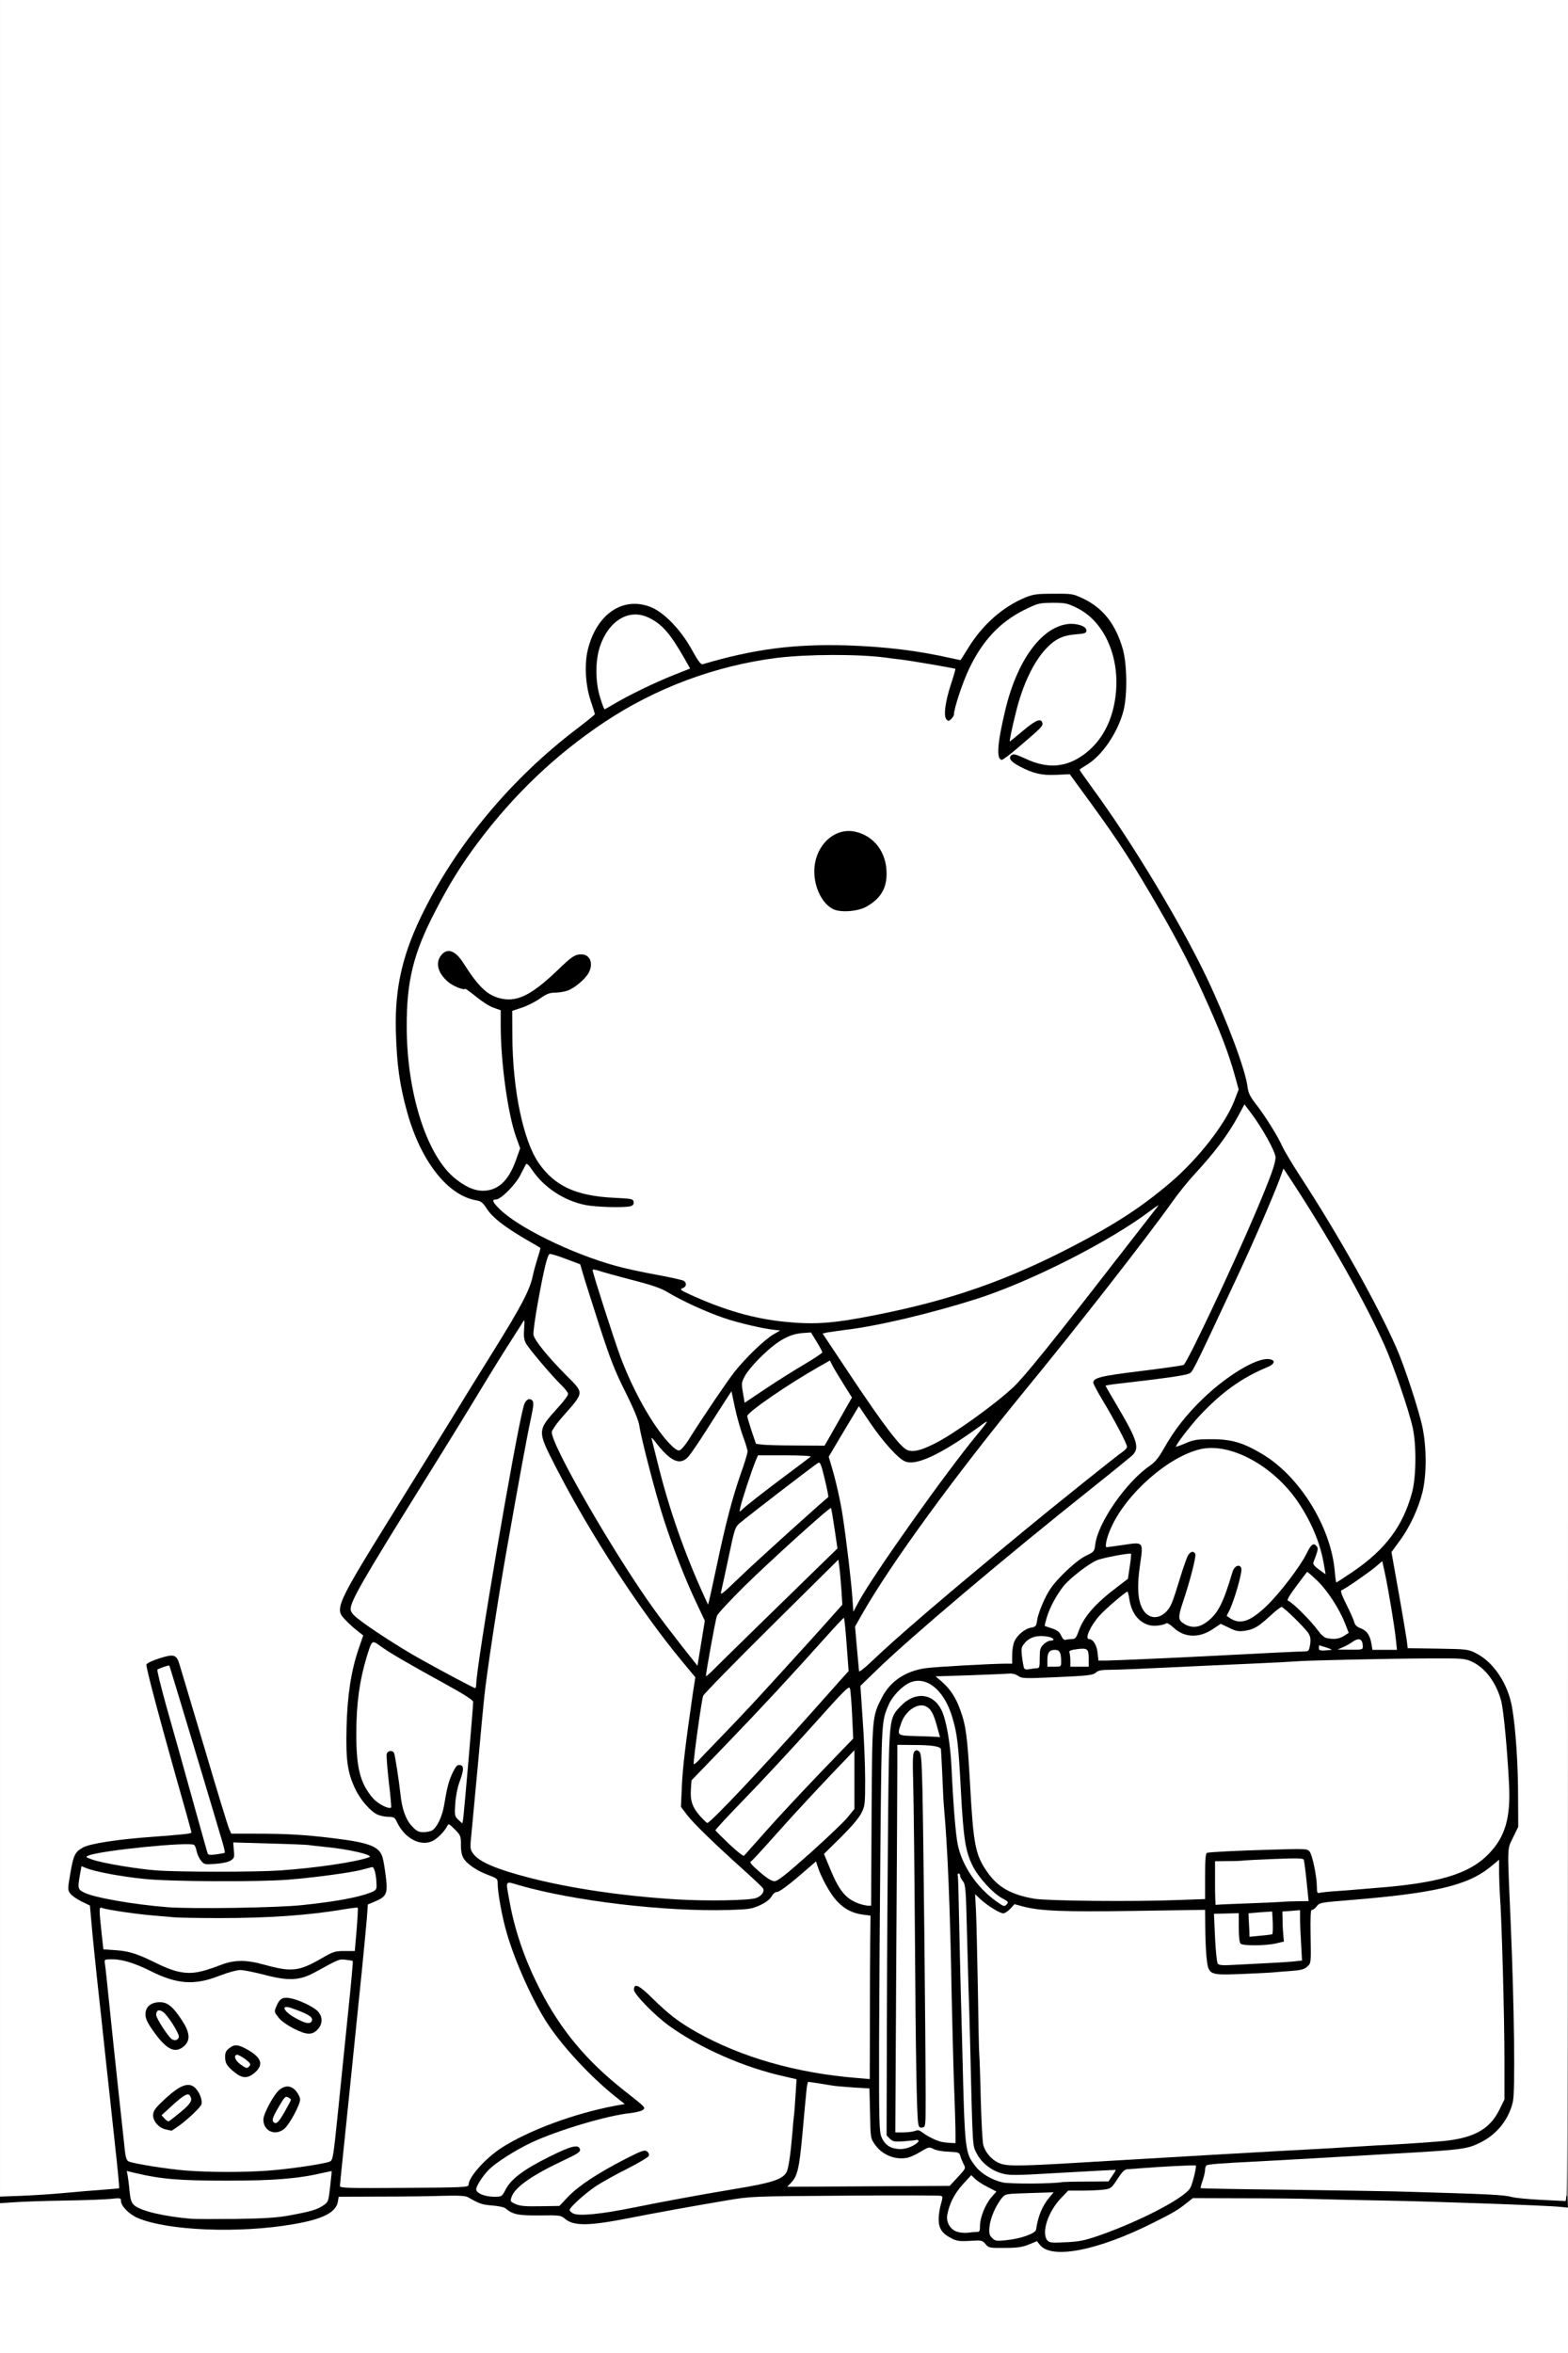
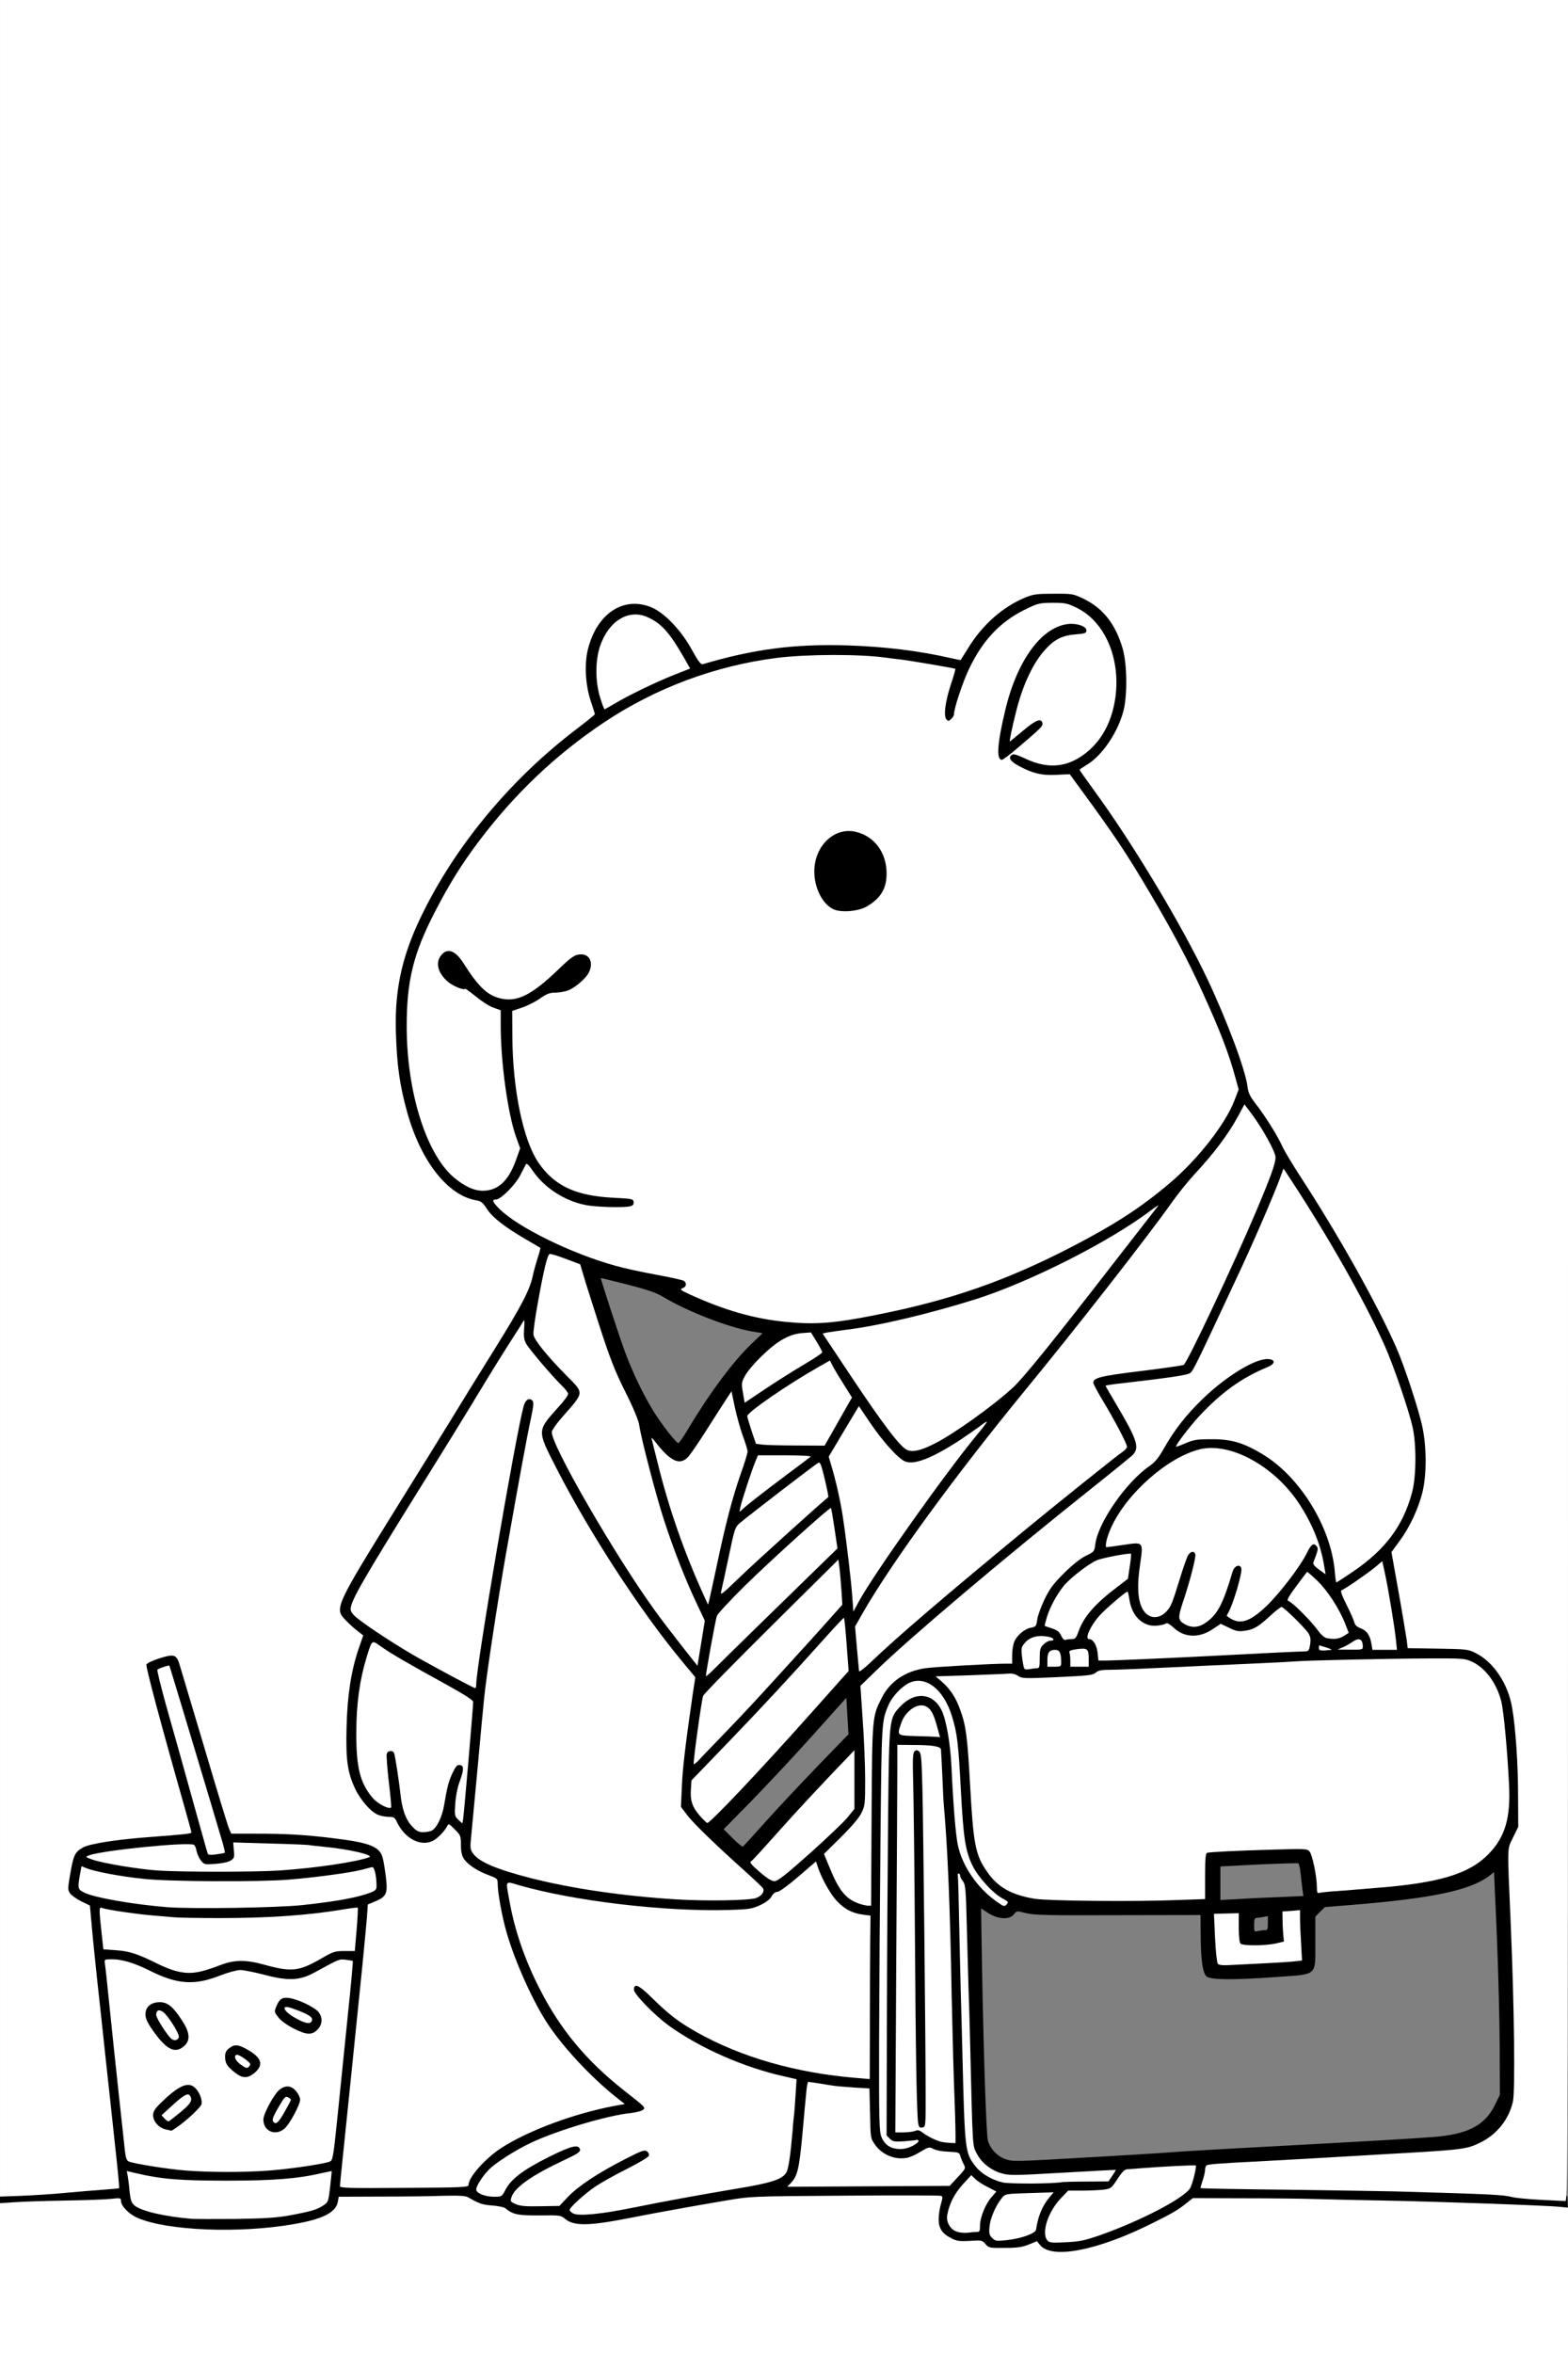
<svg xmlns="http://www.w3.org/2000/svg" class="img-fluid" id="outputsvg" style="transform: none; transform-origin: 50% 50%; cursor: move;" width="1024" height="1536" viewBox="0 0 10240 15360">
  <rect x="0" y="0" width="10240" height="15360" fill="#808080" stroke="none" />
  <g id="l5282cQTNKf3j18G8JmVvja" fill="rgb(0,0,0)" style="transform: none;">
    <g style="transform: none;">
      <path id="p1425KssdR" d="M6810 14719 c-13 -5 -31 -16 -40 -24 -13 -11 -23 -11 -70 1 -37 10 -91 14 -162 12 -94 -3 -109 -6 -130 -25 -21 -20 -35 -23 -107 -23 -92 0 -143 -19 -181 -67 -20 -26 -22 -37 -18 -132 l4 -104 -586 6 c-574 5 -588 5 -745 31 -222 37 -463 81 -640 117 -154 31 -344 47 -408 35 -20 -4 -49 -17 -64 -30 -27 -23 -35 -24 -168 -23 -126 1 -144 -1 -182 -21 -23 -12 -44 -26 -48 -32 -3 -5 -27 -10 -53 -10 -65 -1 -120 -15 -154 -40 -34 -25 -57 -26 -499 -22 l-317 2 -6 34 c-18 95 -203 153 -569 178 -291 19 -661 -15 -799 -74 -54 -23 -108 -78 -108 -110 0 -16 -4 -19 -22 -14 -21 5 -92 8 -558 21 l-180 5 0 -49 c0 -48 0 -48 37 -55 21 -3 78 -6 128 -6 50 0 158 -7 240 -15 83 -9 193 -19 245 -23 l95 -7 -27 -250 c-15 -137 -41 -380 -58 -540 -17 -159 -42 -389 -55 -510 -14 -121 -30 -280 -36 -353 l-12 -133 -56 -27 c-30 -15 -64 -40 -75 -55 -20 -27 -20 -29 -3 -149 21 -145 35 -178 87 -207 48 -27 226 -54 455 -71 88 -6 178 -13 201 -16 l41 -5 -29 -102 c-153 -539 -258 -929 -258 -955 0 -52 9 -61 92 -87 94 -30 141 -32 165 -7 11 10 83 236 176 552 87 294 164 549 172 566 l13 31 264 6 c272 7 511 31 617 63 101 30 120 69 137 281 8 100 -4 125 -76 155 l-48 20 -7 86 c-9 127 -118 1205 -164 1635 l-7 67 388 0 c363 0 388 -1 388 -17 0 -27 40 -87 95 -145 127 -131 388 -254 718 -338 147 -37 148 -37 122 -54 -43 -28 -233 -216 -300 -296 -161 -194 -307 -478 -386 -753 -30 -102 -59 -262 -59 -321 0 -32 -3 -34 -58 -55 -73 -26 -137 -69 -163 -107 -14 -21 -19 -47 -19 -94 0 -56 -3 -67 -21 -78 -19 -12 -25 -10 -53 16 -17 16 -41 35 -53 41 -30 15 -137 14 -176 -3 -37 -15 -91 -73 -115 -122 -14 -30 -20 -34 -54 -34 -21 0 -53 -6 -71 -14 -46 -19 -114 -97 -148 -170 -51 -110 -61 -184 -56 -426 5 -232 26 -388 70 -520 l23 -69 -48 -37 c-73 -55 -88 -82 -88 -153 0 -89 20 -127 383 -711 132 -212 288 -464 347 -560 58 -96 182 -296 275 -445 93 -148 185 -306 205 -350 32 -70 87 -261 78 -270 -2 -1 -41 -25 -88 -53 -130 -77 -204 -135 -240 -190 -26 -41 -38 -51 -68 -56 -187 -31 -362 -253 -452 -572 -105 -375 -105 -810 1 -1128 96 -291 346 -691 620 -991 35 -38 75 -83 89 -99 52 -60 268 -250 382 -337 80 -61 118 -96 114 -105 -42 -110 -55 -313 -27 -424 31 -127 100 -226 187 -270 71 -36 196 -40 279 -9 85 31 202 150 270 275 l49 90 81 -22 c129 -36 330 -72 480 -85 171 -14 560 -6 725 15 121 16 328 52 353 61 10 4 29 -17 60 -67 92 -149 224 -265 369 -326 59 -24 74 -26 218 -27 154 0 155 0 223 32 130 62 212 166 259 328 20 69 23 102 23 240 -1 184 -13 246 -73 365 -35 71 -137 189 -186 215 -17 10 -12 20 61 120 245 338 561 866 725 1210 131 276 252 600 265 709 5 40 16 63 53 111 60 76 147 215 175 280 13 28 65 115 117 195 248 380 504 837 628 1120 53 120 148 411 170 519 28 139 28 362 0 481 -24 100 -91 243 -149 319 -22 30 -41 63 -41 73 0 10 18 118 40 240 22 122 43 245 46 274 l7 53 196 3 c184 3 199 4 246 28 117 57 213 199 240 357 24 139 40 382 40 613 l0 225 -34 72 -34 72 17 403 c25 574 32 1179 16 1249 -38 165 -174 281 -360 309 -41 6 -237 20 -435 31 -198 10 -436 24 -530 29 -93 6 -282 17 -419 24 -136 8 -252 18 -256 23 -4 4 -10 27 -14 51 l-6 42 192 0 c307 0 1270 19 1536 30 133 5 261 15 285 21 23 6 107 14 187 18 l145 6 3 53 3 54 -83 -6 c-288 -22 -1578 -56 -2099 -56 -204 0 -249 3 -259 15 -54 65 -365 216 -608 296 -85 28 -113 33 -227 36 -76 1 -140 -1 -155 -8z m341 -158 c195 -68 369 -149 502 -234 76 -49 97 -73 111 -131 l7 -29 -123 7 c-68 3 -158 9 -201 13 l-79 6 -41 62 c-40 60 -44 63 -92 69 -27 3 -90 6 -139 6 l-90 0 -46 48 c-78 81 -120 187 -87 221 23 24 150 7 278 -38z m-489 8 l67 -22 12 -56 c6 -31 20 -73 30 -93 11 -21 19 -40 19 -43 0 -3 -44 -5 -99 -5 l-99 0 -36 53 c-48 69 -71 139 -56 166 14 28 73 28 162 0z m-290 -83 c3 -30 17 -78 32 -110 16 -32 26 -59 25 -60 -2 -2 -23 -15 -46 -29 l-42 -27 -40 48 c-38 44 -81 133 -81 168 0 8 11 26 25 39 19 20 34 25 73 25 l50 0 4 -54z m-4512 -55 c145 -26 179 -36 221 -64 30 -20 35 -30 41 -82 4 -32 6 -60 4 -62 -2 -2 -45 3 -97 11 -305 49 -797 49 -1074 1 -43 -8 -81 -13 -82 -11 -2 1 1 31 5 66 7 48 15 67 33 81 45 34 198 68 369 83 25 2 140 2 255 1 156 -3 240 -9 325 -24z m2250 -51 c218 -44 401 -77 660 -121 295 -49 339 -69 354 -164 4 -30 46 -470 46 -490 0 -2 -35 -11 -77 -20 -354 -78 -719 -266 -910 -469 l-74 -79 3 -51 3 -51 44 -3 c43 -3 46 -2 130 81 110 108 170 154 289 222 291 164 613 257 1034 299 l36 4 4 -487 c2 -267 2 -493 0 -502 -3 -11 -19 -18 -52 -22 -104 -12 -190 -88 -250 -220 -19 -42 -37 -76 -40 -77 -3 0 -46 34 -95 75 -49 41 -98 75 -109 75 -13 0 -28 12 -38 31 -12 19 -38 39 -75 57 -55 25 -69 27 -235 30 -428 10 -940 -44 -1310 -139 -102 -25 -100 -26 -92 19 27 159 93 357 174 527 150 311 333 529 648 769 57 44 62 50 62 86 0 47 -11 55 -97 64 -34 4 -116 20 -182 36 -361 88 -662 234 -772 373 l-41 52 28 12 c53 23 69 17 96 -34 34 -68 116 -130 282 -213 135 -67 146 -71 202 -68 l59 3 3 47 3 48 -133 64 c-147 71 -238 127 -282 174 l-29 31 29 12 c16 6 71 10 123 10 l94 -1 56 -59 c31 -33 99 -87 151 -121 128 -82 342 -190 377 -190 48 0 65 19 61 70 l-3 45 -145 75 c-200 104 -349 207 -334 232 9 15 98 3 324 -42z m2104 -187 c40 -43 41 -48 32 -80 -10 -32 -13 -33 -61 -33 -28 0 -64 -4 -81 -9 -26 -7 -42 -4 -90 21 -53 27 -67 29 -139 26 -97 -4 -147 -27 -190 -87 -30 -43 -30 -43 -34 -207 l-3 -164 -67 0 c-36 0 -111 -7 -165 -15 -55 -8 -103 -15 -107 -15 -9 0 -11 21 -39 327 -11 122 -25 234 -30 248 -6 15 -10 28 -10 31 0 2 212 4 471 4 l471 0 42 -47z m979 10 c-13 -2 -35 -2 -50 0 -16 2 -5 4 22 4 28 0 40 -2 28 -4z m-5478 -63 c140 -10 365 -43 408 -59 21 -8 23 -18 40 -187 10 -99 38 -372 62 -608 25 -235 45 -434 45 -441 0 -7 -6 -15 -14 -18 -15 -6 -33 3 -171 79 -65 36 -77 39 -167 42 -85 4 -114 0 -225 -28 l-128 -32 -95 37 c-83 33 -108 39 -203 43 -129 6 -160 -2 -319 -75 -111 -50 -212 -83 -223 -71 -5 5 22 281 85 858 17 151 33 301 36 333 4 39 11 60 23 66 26 14 256 51 376 60 160 12 311 12 470 1z m5445 -60 c190 -11 408 -24 485 -30 77 -6 345 -22 595 -35 684 -37 982 -54 1120 -65 224 -17 337 -75 402 -208 l33 -67 -1 -300 c-2 -269 -12 -626 -31 -1017 l-6 -137 -31 24 c-124 95 -373 147 -897 190 l-176 14 -32 31 -31 32 0 167 c0 223 17 207 -246 226 -289 21 -436 20 -464 -3 -26 -21 -39 -110 -39 -289 l-1 -112 -537 1 c-457 2 -547 0 -601 -13 -63 -16 -63 -16 -81 8 -29 36 -102 32 -166 -8 l-48 -31 6 374 c10 561 28 1099 38 1138 13 55 63 108 117 125 52 16 36 17 592 -15z m-959 -442 c-6 -172 -15 -531 -21 -798 -10 -439 -21 -678 -50 -1081 -6 -74 -10 -169 -10 -210 0 -104 -6 -119 -42 -119 l-30 0 6 238 c3 130 8 500 11 822 3 322 8 773 11 1003 l7 418 31 16 c30 16 87 32 94 27 2 -1 -1 -143 -7 -316z m-245 239 c2 -1 -1 -289 -6 -638 -5 -348 -10 -819 -10 -1045 0 -226 -3 -493 -7 -592 -6 -168 -8 -182 -25 -182 -17 0 -18 14 -18 248 0 136 -3 692 -7 1236 l-6 989 38 -6 c20 -3 39 -8 41 -10z m-4661 -1041 c28 -7 81 -25 119 -40 89 -34 215 -36 326 -5 169 47 190 44 331 -38 64 -37 87 -45 146 -50 l70 -6 7 -66 c3 -36 6 -83 6 -105 0 -35 -2 -38 -22 -33 -13 4 -75 13 -138 21 -406 52 -994 52 -1344 0 -54 -8 -101 -12 -104 -10 -2 3 0 47 4 98 l9 93 85 6 c87 6 142 25 273 90 50 26 142 57 172 58 6 1 33 -5 60 -13z m7003 -55 c90 -5 165 -11 167 -13 3 -2 2 -61 -2 -131 l-6 -127 -28 0 c-28 0 -29 0 -21 48 4 26 7 69 7 97 l0 50 -50 11 c-69 16 -277 18 -293 2 -8 -8 -12 -46 -12 -105 l0 -93 -27 0 c-73 0 -73 -1 -66 134 3 66 10 127 16 134 7 9 29 11 81 7 39 -3 144 -10 234 -14z m-40 -181 c20 0 22 -5 22 -46 l0 -46 -31 6 c-17 3 -38 6 -45 6 -10 0 -14 14 -14 46 0 43 2 46 23 40 12 -3 32 -6 45 -6z m-6312 -194 c220 -23 362 -49 444 -82 37 -15 38 -17 33 -52 -3 -20 -6 -38 -7 -39 -1 -1 -19 2 -41 7 -71 17 -316 49 -460 60 -77 6 -302 11 -500 11 -382 0 -554 -12 -744 -51 -56 -11 -106 -18 -111 -15 -6 4 -10 19 -10 35 0 35 25 50 115 74 79 20 322 55 460 66 151 12 650 3 821 -14z m3714 -273 c0 -251 -1 -266 -16 -243 -9 14 -62 70 -116 126 l-100 101 32 74 c17 41 46 95 65 121 32 44 92 86 123 88 9 0 12 -60 12 -267z m2693 251 l159 -7 -6 -41 c-3 -22 -8 -69 -12 -104 -4 -34 -10 -65 -15 -68 -5 -3 -121 1 -259 7 l-250 13 0 109 0 110 113 -6 c61 -4 183 -10 270 -13z m-3445 -24 c17 -6 32 -15 31 -18 0 -4 -33 -35 -72 -69 -150 -130 -368 -340 -408 -393 l-41 -55 5 -165 c3 -104 17 -247 37 -385 49 -347 53 -295 -35 -400 -259 -307 -602 -833 -822 -1262 -93 -181 -93 -182 -93 -256 0 -83 1 -85 97 -190 29 -32 53 -62 53 -66 0 -4 -14 -20 -31 -37 -65 -60 -219 -247 -231 -280 l-12 -34 -40 63 c-21 34 -102 166 -179 292 -77 127 -243 397 -370 600 -308 494 -390 631 -434 719 -32 65 -35 77 -23 91 29 36 363 247 543 345 103 56 190 101 192 99 2 -2 17 -103 34 -224 57 -396 244 -1457 281 -1584 5 -19 15 -38 22 -43 20 -12 82 -10 96 4 18 18 15 49 -22 234 -19 93 -50 259 -70 369 -20 110 -56 317 -82 460 -55 313 -130 807 -143 948 -12 124 -68 718 -79 839 -7 77 -5 90 11 113 53 72 332 161 702 224 404 68 977 101 1083 61z m2759 13 l172 -6 3 -151 3 -151 80 -6 c44 -4 206 -10 360 -14 267 -7 281 -7 297 11 18 21 48 162 48 226 l0 40 58 -6 c31 -3 118 -10 192 -16 397 -31 552 -62 700 -141 74 -39 163 -131 196 -203 47 -103 56 -177 44 -369 -15 -246 -29 -383 -47 -452 -29 -118 -103 -218 -191 -258 -45 -21 -57 -22 -367 -19 -366 3 -705 16 -1550 57 -165 8 -336 15 -379 15 -64 0 -84 4 -100 19 -19 16 -52 20 -280 30 -234 10 -261 10 -283 -5 -22 -14 -49 -15 -218 -9 l-193 8 33 46 c40 56 79 162 94 256 6 39 18 192 26 341 22 397 34 462 113 575 69 99 156 148 309 174 87 14 591 19 880 8z m-2405 -307 c108 -96 216 -200 242 -231 l46 -57 0 -128 0 -128 -113 116 c-152 157 -222 233 -361 390 l-118 133 44 39 c23 22 48 39 54 40 6 0 98 -78 206 -174z m-3993 87 c-10 -21 -19 -45 -19 -55 0 -10 -7 -21 -16 -25 -27 -10 -537 37 -551 51 -2 2 59 13 134 26 136 22 275 36 404 39 l67 1 -19 -37z m531 27 c161 -12 436 -45 471 -59 45 -16 -232 -47 -523 -57 l-188 -7 0 51 c0 41 -4 54 -22 66 -21 15 -19 16 47 16 39 0 135 -5 215 -10z m-400 -202 c-15 -51 -92 -309 -171 -573 -78 -264 -144 -482 -146 -484 -2 -2 -6 -1 -10 2 -3 4 21 105 55 225 76 270 144 514 208 744 44 160 51 178 71 178 l21 0 -28 -92z m3586 -71 c69 -78 223 -242 340 -364 l215 -222 -7 -119 -7 -119 -225 251 c-124 138 -305 331 -401 429 l-175 178 59 59 c32 32 62 57 67 54 4 -3 64 -69 134 -147z m-2196 13 c32 -17 68 -91 80 -165 20 -119 30 -158 56 -212 24 -50 28 -53 63 -53 l37 0 13 -147 c7 -82 15 -164 18 -184 5 -36 5 -36 -68 -76 -257 -140 -403 -221 -462 -259 -37 -24 -71 -44 -76 -44 -12 0 -49 134 -72 267 -15 82 -21 162 -22 263 -1 154 11 224 54 314 22 48 93 135 102 126 4 -3 -1 -71 -10 -150 -9 -80 -13 -157 -10 -172 7 -26 11 -28 56 -28 35 0 51 4 55 15 7 20 32 182 41 265 10 99 35 169 76 212 39 42 42 43 69 28z m1971 -218 c152 -156 249 -262 504 -547 98 -110 193 -217 211 -237 l34 -37 -11 -113 c-6 -62 -12 -114 -13 -115 -1 -2 -40 39 -86 90 -221 246 -395 433 -611 657 -130 135 -239 256 -244 268 -4 13 -4 39 -1 57 7 33 59 115 75 115 4 0 68 -62 142 -138z m208 -702 c58 -63 146 -160 196 -215 51 -55 140 -154 198 -220 l106 -120 -6 -75 c-3 -41 -8 -80 -12 -87 -6 -12 -771 736 -814 797 -20 28 -27 59 -41 166 -9 72 -16 138 -16 146 0 17 220 -205 389 -392z m1116 278 c-13 -43 -40 -92 -57 -102 -28 -17 -96 44 -113 102 -6 22 -5 22 85 22 90 0 91 0 85 -22z m-356 -225 c54 -107 153 -174 283 -193 57 -9 440 -30 531 -30 l37 0 0 -55 c0 -31 6 -70 14 -88 17 -42 68 -85 110 -92 31 -6 34 -10 40 -53 3 -25 25 -84 47 -131 34 -70 58 -102 128 -172 56 -55 106 -95 142 -113 55 -26 56 -28 62 -75 17 -140 200 -405 355 -512 35 -24 58 -52 92 -112 102 -182 274 -369 445 -483 117 -77 192 -106 271 -102 l59 3 3 46 c3 45 3 46 -40 64 -105 44 -171 79 -228 122 -75 56 -206 178 -259 241 l-39 47 137 0 c122 0 144 3 209 27 164 59 320 185 430 346 107 156 157 277 182 437 7 44 14 82 16 84 7 8 160 -108 219 -166 197 -197 279 -473 221 -743 -25 -112 -126 -409 -185 -540 -129 -285 -361 -697 -588 -1044 -31 -48 -32 -49 -41 -25 -55 144 -182 433 -302 689 -45 96 -97 207 -115 245 -106 228 -144 302 -161 317 -14 12 -78 23 -244 43 -124 14 -237 29 -252 33 l-27 7 55 90 c91 151 114 206 114 278 0 77 22 53 -285 298 -577 459 -1189 976 -1411 1191 l-101 98 4 78 c6 104 12 117 29 55 7 -29 27 -78 43 -110z m291 -13 c42 -1 44 -2 26 -15 -27 -21 -65 -19 -103 5 -42 25 -42 31 -1 19 18 -5 53 -9 78 -9z m742 -250 c2 -39 0 -70 -3 -70 -3 0 -16 11 -29 25 -18 19 -23 35 -22 62 3 45 8 53 32 53 16 0 19 -10 22 -70z m138 56 c0 -15 -14 -35 -21 -30 -15 9 -10 34 6 34 8 0 15 -2 15 -4z m178 -18 c-2 -17 -11 -24 -30 -26 -24 -3 -28 0 -28 22 0 22 4 26 31 26 26 0 30 -3 27 -22z m-1990 -408 l342 -335 -12 -87 -13 -86 -170 151 c-188 167 -501 471 -518 502 -6 11 -20 75 -32 142 l-22 123 41 -37 c23 -20 195 -188 384 -373z m669 308 c198 -177 370 -324 613 -526 129 -108 258 -214 285 -237 137 -115 641 -518 652 -522 15 -6 -33 -101 -138 -275 -49 -81 -59 -105 -59 -142 0 -36 5 -48 23 -60 13 -8 131 -27 287 -46 146 -18 272 -36 280 -40 14 -8 51 -83 283 -575 91 -192 234 -522 283 -653 31 -81 30 -99 -8 -169 -35 -65 -116 -193 -121 -193 -2 0 -27 38 -56 85 -59 96 -152 216 -255 326 -38 41 -101 119 -140 174 -167 234 -637 837 -961 1230 -452 549 -896 1161 -1074 1477 -32 56 -32 58 -25 152 4 53 9 96 11 96 2 0 56 -46 120 -102z m2103 52 c338 -16 625 -30 638 -30 18 0 22 -6 22 -29 0 -22 -17 -47 -74 -107 l-74 -77 -59 52 c-32 29 -71 60 -88 68 -45 24 -161 29 -208 9 -38 -15 -40 -15 -85 12 -42 24 -57 27 -139 27 -87 0 -94 -2 -137 -32 -40 -28 -52 -32 -89 -27 -51 7 -115 -8 -151 -37 -30 -24 -66 -88 -66 -118 0 -11 -4 -22 -9 -25 -12 -8 -130 102 -165 153 l-29 41 23 25 c15 16 24 41 28 75 4 43 8 50 26 50 11 0 298 -14 636 -30z m-3348 -298 c-67 -142 -146 -345 -206 -531 -51 -155 -150 -535 -161 -616 -5 -33 -36 -109 -91 -219 -69 -137 -100 -218 -169 -430 -46 -144 -94 -293 -105 -332 l-21 -72 -72 -26 c-42 -16 -74 -23 -80 -17 -11 11 -74 319 -83 408 l-7 62 59 73 c33 39 101 114 152 165 84 86 92 97 92 133 0 58 -12 81 -85 161 -111 123 -109 97 -23 267 140 275 419 734 581 957 28 39 94 126 147 194 l95 123 15 -93 16 -94 -54 -113z m4573 231 c-3 -16 -16 -100 -31 -188 -28 -173 -44 -255 -49 -255 -2 0 -45 29 -96 65 -50 36 -95 65 -99 65 -5 0 7 31 26 70 18 38 36 80 39 93 4 15 19 28 40 36 40 14 62 46 71 100 l7 41 48 0 c47 0 48 -1 44 -27z m-2071 -95 c34 -96 111 -184 258 -293 51 -38 68 -56 68 -75 0 -14 3 -35 6 -48 6 -22 5 -22 -37 -16 -83 11 -140 36 -218 94 -42 31 -94 77 -114 102 -38 47 -107 170 -107 192 0 7 18 20 40 29 24 9 44 26 51 41 18 39 32 32 53 -26z m1740 24 c14 -23 -105 -222 -171 -284 l-39 -38 -37 50 c-20 27 -37 53 -37 57 0 5 30 37 66 73 36 36 81 86 100 112 19 26 45 48 57 50 23 4 52 -6 61 -20z m-906 -81 c70 -52 113 -126 153 -268 11 -43 26 -84 32 -91 6 -8 27 -12 56 -10 45 3 46 4 49 38 5 42 -11 119 -44 222 -26 80 -25 98 5 98 74 0 331 -281 408 -447 13 -29 31 -53 39 -53 19 0 19 -1 -22 -83 -113 -223 -282 -383 -484 -456 -84 -30 -116 -34 -173 -21 -209 49 -484 292 -583 517 l-25 55 33 -6 c89 -15 168 -18 183 -6 19 16 19 68 -1 200 -16 112 -12 164 17 222 30 58 66 59 109 3 19 -24 33 -61 77 -205 52 -168 54 -172 111 -168 l47 3 3 46 c3 44 -39 217 -82 338 -22 59 -20 68 12 85 36 20 33 20 80 -13z m-2158 -314 c92 -143 302 -440 446 -632 49 -66 93 -126 97 -132 5 -7 -25 5 -66 27 -125 68 -233 88 -296 56 -40 -21 -137 -128 -202 -224 -41 -60 -59 -79 -66 -70 -5 7 -40 64 -77 126 -76 126 -74 109 -33 267 34 135 97 572 97 677 0 21 3 38 8 37 4 0 45 -60 92 -132z m-1014 -171 c47 -215 104 -422 147 -534 l24 -64 -27 -76 c-15 -42 -33 -104 -40 -137 -7 -33 -16 -63 -19 -67 -4 -4 -51 63 -106 149 -136 215 -143 223 -212 223 -29 0 -67 -7 -84 -15 l-30 -16 7 28 c45 190 168 547 254 738 l23 50 8 -35 c5 -19 29 -129 55 -244z m477 -133 c119 -106 217 -196 217 -200 0 -10 -32 -128 -35 -132 -4 -3 -399 298 -473 361 -29 24 -34 39 -62 162 -16 75 -30 141 -30 147 0 6 37 -24 83 -66 45 -43 180 -165 300 -272z m-89 -313 l126 -95 -102 -3 c-56 -1 -105 1 -109 5 -7 8 -79 197 -79 209 0 8 4 5 164 -116z m996 -230 c129 -63 385 -244 524 -371 70 -63 527 -632 751 -934 l30 -40 -30 19 c-135 88 -538 289 -715 359 -191 74 -537 177 -762 226 -125 27 -338 61 -383 61 -19 0 -35 2 -35 5 0 3 74 118 165 254 157 237 311 443 337 454 24 10 34 7 118 -33z m-1569 -67 c139 -234 293 -441 410 -554 l79 -76 -72 -12 c-154 -27 -423 -132 -577 -225 -42 -26 -102 -47 -231 -80 -96 -24 -175 -44 -176 -43 -3 5 128 406 161 491 48 128 111 259 174 364 53 89 156 222 171 222 5 0 32 -39 61 -87z m795 67 l71 0 80 -137 80 -137 -53 -85 c-29 -46 -55 -89 -57 -95 -2 -6 -36 9 -78 33 -90 53 -343 221 -382 254 l-27 23 23 69 24 70 59 6 c32 4 88 5 124 3 36 -2 97 -4 136 -4z m-88 -510 l122 -72 -25 -42 c-30 -50 -53 -52 -140 -11 -67 32 -202 155 -247 224 -26 42 -35 80 -23 93 3 3 48 -23 99 -57 51 -34 148 -95 214 -135z m220 -291 c190 -20 598 -111 835 -185 361 -114 871 -364 1166 -572 277 -196 525 -470 607 -673 24 -60 25 -62 9 -117 -94 -327 -284 -734 -558 -1197 -155 -262 -247 -399 -446 -669 l-72 -96 -93 0 c-104 0 -178 -20 -259 -70 -27 -17 -61 -30 -77 -30 -59 0 -62 -59 -14 -300 64 -315 180 -529 335 -615 48 -27 63 -30 142 -30 99 0 98 -5 -3 -53 -87 -42 -158 -36 -274 21 -156 78 -269 199 -357 382 -41 87 -99 259 -99 296 0 39 -79 66 -108 37 -21 -21 -14 -148 13 -243 14 -48 24 -89 23 -90 -7 -8 -235 -47 -348 -61 -303 -37 -558 -37 -811 1 -710 106 -1378 530 -1875 1191 -111 148 -189 273 -284 457 -136 263 -183 447 -183 717 0 394 128 798 301 951 56 49 131 89 167 89 65 0 140 -74 178 -177 l24 -65 -22 -62 c-49 -133 -95 -481 -95 -709 l0 -102 -47 -17 c-27 -10 -76 -40 -110 -68 -34 -27 -66 -50 -70 -50 -55 0 -140 -57 -169 -111 -22 -43 -18 -141 7 -173 18 -22 28 -26 75 -26 31 0 64 5 74 10 11 6 44 48 74 93 75 114 119 162 169 186 53 26 99 26 152 2 49 -22 172 -120 240 -191 64 -67 91 -80 161 -80 78 0 94 15 94 92 0 71 -15 103 -74 155 -49 43 -101 63 -165 63 -31 0 -53 9 -93 37 -29 21 -82 48 -118 60 l-65 22 1 138 c3 320 75 655 172 795 104 150 243 215 492 227 l125 6 3 51 c4 64 4 64 -178 64 -234 0 -353 -41 -476 -164 l-72 -71 -22 43 c-13 24 -48 66 -79 94 l-55 50 25 20 c112 90 348 215 539 286 150 55 271 87 465 123 93 17 175 35 182 41 7 6 13 25 13 44 0 30 5 35 48 54 209 95 401 149 602 169 122 12 150 12 258 0z m1521 -3648 c155 -48 270 -194 309 -392 27 -138 -7 -308 -86 -424 l-27 -40 -5 35 -5 35 -70 6 c-88 7 -137 32 -202 103 -76 83 -169 289 -197 434 l-6 33 42 -36 c38 -32 48 -36 93 -33 l50 3 3 45 c3 53 5 49 -82 124 l-68 60 38 20 c36 18 114 44 141 45 6 1 38 -7 72 -18z m-2829 -455 c74 -38 181 -88 237 -111 l103 -41 -47 -79 c-81 -137 -204 -237 -272 -220 -101 24 -186 152 -205 307 -6 44 -2 75 15 138 12 44 24 80 28 78 3 -2 67 -34 141 -72z" />
      <path id="puUohSMKb" d="M1711 13924 c-16 -21 -21 -41 -21 -88 0 -52 6 -71 40 -133 53 -95 77 -113 150 -113 53 0 61 3 84 31 40 47 36 117 -11 209 -51 100 -78 120 -158 120 -57 0 -66 -3 -84 -26z" />
      <path id="pGx47OdcA" d="M1050 13930 c-56 -13 -80 -50 -80 -122 0 -62 0 -62 54 -114 99 -96 131 -114 201 -114 51 0 65 4 83 23 29 31 42 70 42 125 0 43 -3 49 -57 100 -117 109 -151 123 -243 102z" />
      <path id="pNL48xLr" d="M1505 13560 c-58 -46 -64 -59 -65 -132 0 -60 3 -69 26 -87 41 -32 116 -28 181 9 67 39 83 62 83 126 0 47 -3 55 -35 83 -31 27 -43 31 -94 31 -50 0 -64 -4 -96 -30z" />
      <path id="pvXaJcLJV" d="M1051 13384 c-17 -14 -53 -58 -81 -97 -48 -68 -50 -74 -50 -138 0 -61 3 -70 26 -88 21 -17 41 -21 98 -21 65 0 74 3 103 29 18 16 50 57 73 92 37 57 40 67 40 131 0 62 -3 72 -26 93 -23 21 -37 25 -90 25 -53 0 -67 -4 -93 -26z" />
      <path id="pRVivoe9B" d="M1895 13277 c-119 -57 -157 -123 -121 -209 23 -54 37 -61 113 -56 76 4 170 41 216 85 24 24 27 34 27 89 0 52 -4 68 -23 90 -20 23 -33 28 -83 31 -50 3 -69 -1 -129 -30z" />
      <path id="poy15XKp4" d="M5414 5966 c-81 -36 -129 -143 -127 -281 1 -113 26 -178 89 -234 126 -110 336 -67 414 85 20 40 26 67 28 143 2 54 -1 111 -7 133 -15 49 -61 101 -120 136 -40 23 -58 27 -146 30 -70 1 -109 -2 -131 -12z" />
    </g>
  </g>
  <g id="l12hKBRRlzdNURjFIZNkze0" fill="rgb(255,255,255)" style="transform: none;">
    <g style="transform: none;">
      <path id="pAvCKe1dr" d="M0 14871 l0 -489 93 -6 c50 -4 198 -9 327 -11 129 -2 265 -7 303 -11 64 -7 67 -6 67 14 0 32 54 87 108 110 194 84 665 103 1019 41 189 -32 276 -76 289 -145 l6 -34 267 -1 c146 0 331 -2 411 -5 104 -3 151 0 166 9 73 42 92 49 157 54 40 3 79 11 87 18 49 41 82 48 224 47 133 -2 139 -1 167 23 57 47 154 46 414 -5 187 -37 416 -78 640 -116 159 -27 163 -27 773 -31 337 -3 619 -2 627 1 12 4 12 11 0 53 -8 26 -15 71 -15 99 0 61 22 94 83 125 34 18 53 21 121 17 76 -5 81 -4 102 21 21 25 26 26 126 25 82 0 114 -5 156 -22 l54 -22 19 24 c76 97 379 38 744 -146 125 -62 159 -83 212 -125 l43 -34 317 1 c175 0 392 2 483 5 91 3 296 7 455 10 324 6 1062 32 1143 41 l52 5 0 475 0 474 -5120 0 -5120 0 0 -489z" />
      <path id="p1BUZJZgwI" d="M6840 14625 c-41 -49 4 -188 90 -277 l46 -48 90 0 c49 0 112 -3 139 -6 49 -6 52 -8 93 -70 34 -52 47 -64 70 -64 15 -1 52 -3 82 -6 119 -10 355 -22 359 -18 7 6 -20 116 -35 145 -33 64 -320 215 -593 311 -99 34 -131 41 -221 45 -93 5 -107 3 -120 -12z" />
      <path id="p12vK9H40D" d="M6479 14609 c-18 -18 -21 -30 -17 -74 5 -54 41 -139 81 -187 22 -27 23 -27 180 -32 l158 -5 -26 31 c-48 57 -76 124 -89 213 -4 25 -102 60 -198 69 -60 6 -69 5 -89 -15z" />
      <path id="p1BlQ1zyG6" d="M6252 14569 c-45 -13 -74 -62 -66 -109 14 -76 46 -138 100 -199 l57 -62 26 25 c14 14 51 38 82 53 l56 29 -33 38 c-40 47 -74 132 -74 186 0 35 -3 40 -22 40 -13 0 -39 2 -58 5 -19 2 -50 0 -68 -6z" />
      <path id="pmmes4yE8" d="M1250 14484 c-180 -15 -334 -52 -374 -89 -18 -16 -24 -36 -30 -91 -3 -38 -9 -83 -12 -100 l-6 -32 59 14 c165 39 284 49 593 49 309 0 467 -13 625 -50 33 -7 60 -13 61 -12 1 1 -4 47 -10 102 -11 97 -12 100 -45 122 -40 27 -80 39 -221 65 -81 15 -162 20 -350 23 -135 1 -265 1 -290 -1z" />
      <path id="pQAV9D44E" d="M3743 14449 c-13 -7 -23 -17 -23 -22 0 -18 102 -110 176 -159 39 -25 130 -76 203 -112 72 -37 135 -74 138 -83 4 -9 -1 -21 -12 -29 -16 -12 -34 -5 -144 51 -174 89 -306 176 -372 246 l-56 59 -124 2 c-97 2 -132 -1 -161 -14 -36 -16 -37 -18 -27 -47 22 -64 136 -143 343 -240 84 -39 107 -54 104 -68 -7 -38 -55 -27 -203 47 -167 83 -248 145 -283 213 -24 46 -25 47 -74 47 -62 0 -118 -23 -118 -48 0 -21 38 -82 79 -125 41 -45 179 -133 284 -182 172 -80 494 -176 644 -191 35 -4 71 -13 80 -20 21 -16 23 -14 -122 -128 -245 -193 -414 -396 -548 -658 -100 -194 -168 -392 -202 -590 -23 -126 -27 -119 63 -92 361 104 953 174 1372 162 131 -4 151 -7 203 -31 37 -17 63 -37 75 -56 10 -19 25 -31 38 -31 13 0 69 -41 137 -99 l116 -100 12 37 c23 70 80 174 122 219 50 54 99 81 169 91 l53 7 -2 165 c-1 91 -2 331 -2 534 l-1 368 -82 -7 c-397 -32 -757 -135 -1050 -300 -119 -68 -179 -114 -290 -223 -86 -85 -118 -99 -118 -53 0 28 135 167 228 234 205 148 493 274 756 332 l78 18 -7 110 c-4 61 -8 118 -10 127 -1 8 -6 53 -9 100 -14 163 -27 252 -42 274 -28 44 -101 67 -334 105 -266 45 -445 78 -664 122 -212 43 -356 57 -393 38z" />
      <path id="pWQ41LiQ4" d="M10060 14360 c-80 -4 -163 -12 -185 -18 -57 -15 -135 -19 -770 -37 -93 -2 -415 -7 -715 -11 -300 -3 -547 -8 -549 -10 -2 -1 4 -24 13 -50 9 -26 16 -58 16 -70 0 -13 4 -25 10 -29 12 -7 78 -13 325 -25 110 -6 272 -15 360 -20 88 -5 320 -19 515 -30 478 -27 500 -30 592 -76 105 -53 182 -150 208 -264 16 -66 9 -623 -14 -1160 -23 -530 -24 -484 15 -565 l34 -70 -1 -200 c0 -209 -16 -445 -39 -578 -27 -158 -123 -300 -240 -357 -47 -24 -62 -25 -246 -28 l-196 -3 -6 -51 c-4 -27 -27 -168 -53 -313 l-47 -263 51 -70 c67 -89 126 -216 152 -323 27 -114 27 -286 0 -420 -22 -108 -117 -399 -170 -519 -124 -283 -380 -740 -628 -1120 -52 -80 -104 -167 -117 -195 -28 -65 -115 -204 -175 -280 -37 -48 -48 -71 -53 -111 -13 -109 -134 -433 -265 -709 -168 -353 -484 -879 -739 -1228 -51 -70 -93 -130 -93 -132 0 -2 20 -16 45 -31 100 -58 205 -211 242 -354 26 -102 24 -303 -5 -405 -47 -162 -129 -266 -259 -328 -66 -31 -72 -32 -193 -31 -111 0 -132 3 -188 26 -146 61 -278 179 -369 328 -26 41 -48 76 -49 78 -1 2 -30 -4 -65 -12 -210 -48 -430 -75 -679 -83 -344 -10 -607 24 -941 123 -12 3 -30 -20 -70 -93 -72 -132 -186 -250 -274 -282 -180 -68 -349 49 -406 279 -23 92 -16 231 17 330 16 47 28 88 29 92 0 3 -53 46 -117 95 -418 317 -772 736 -997 1183 -140 277 -193 502 -186 785 6 227 25 359 75 539 90 319 265 541 452 572 30 5 42 15 68 56 37 56 111 114 250 196 52 30 97 56 99 58 1 1 -6 31 -18 66 -11 35 -26 88 -32 118 -19 91 -77 201 -254 485 -93 149 -217 349 -275 445 -59 96 -215 348 -347 560 -417 672 -421 680 -345 757 20 22 54 52 76 69 l38 30 -31 90 c-48 142 -73 302 -78 514 -5 209 6 289 56 396 34 73 102 151 148 170 18 8 50 14 71 14 34 0 40 4 54 34 52 109 157 163 236 122 31 -16 74 -61 91 -93 10 -21 12 -20 51 19 38 38 40 43 40 102 0 43 6 69 19 90 26 38 90 81 163 107 55 21 58 23 58 55 0 59 29 219 59 321 55 191 174 455 272 601 101 151 278 340 436 467 l63 50 -63 11 c-267 50 -568 162 -744 276 -104 68 -213 190 -213 240 0 16 -30 18 -420 20 -368 3 -420 1 -420 -12 0 -8 7 -78 15 -155 33 -315 55 -534 130 -1270 13 -132 27 -279 31 -327 l6 -86 48 -20 c74 -31 83 -52 70 -158 -6 -49 -15 -106 -21 -126 -19 -73 -82 -99 -319 -128 -187 -23 -305 -30 -513 -30 l-157 0 -14 -32 c-8 -18 -81 -256 -161 -528 -81 -272 -154 -516 -162 -542 -20 -68 -36 -73 -131 -43 -47 15 -83 32 -86 41 -5 14 92 379 250 934 24 85 44 158 44 162 0 8 -47 13 -260 29 -223 16 -403 44 -448 69 -53 30 -62 49 -83 170 -17 100 -18 106 -1 130 10 14 43 37 73 52 l56 27 12 133 c6 73 23 234 36 358 14 124 38 349 54 500 17 151 44 405 61 563 18 159 30 290 28 291 -1 2 -48 6 -103 10 -55 4 -167 13 -250 21 -82 8 -212 16 -287 19 l-138 5 0 -7169 0 -7170 5120 0 5120 0 0 7185 c0 6837 -1 7185 -17 7183 -10 0 -83 -4 -163 -8z" />
      <path id="p13VAqNiQJ" d="M5165 14250 c43 -45 54 -91 75 -316 11 -121 22 -247 26 -281 3 -35 9 -63 12 -63 7 0 104 15 162 25 19 3 81 8 137 12 l101 6 4 163 c3 162 3 162 33 205 46 65 130 100 208 85 18 -3 59 -21 89 -40 53 -32 57 -32 84 -18 16 9 60 17 99 18 63 3 70 5 76 26 3 13 13 37 21 53 16 30 16 30 -37 87 l-53 57 -531 3 -530 3 24 -25z" />
      <path id="pGxOFw9cr" d="M6550 14247 c-71 -16 -140 -56 -178 -104 -70 -90 -71 -94 -87 -743 -3 -113 -7 -281 -10 -375 -3 -93 -7 -305 -11 -470 -3 -165 -7 -306 -9 -312 -3 -7 0 -13 5 -13 6 0 10 6 10 14 0 7 8 24 19 37 16 22 19 52 25 299 4 151 9 331 11 400 3 69 7 220 10 335 18 738 15 686 45 745 29 57 92 107 157 126 55 16 77 16 403 -3 190 -11 346 -19 347 -18 1 0 -9 18 -23 38 l-25 37 -142 1 c-78 0 -149 2 -157 3 -59 12 -342 13 -390 3z" />
      <path id="pKOOdvmUD" d="M1215 14169 c-120 -9 -350 -46 -376 -60 -12 -6 -19 -28 -23 -66 -3 -32 -22 -202 -41 -378 -19 -176 -46 -432 -60 -570 -14 -137 -27 -262 -30 -277 -4 -28 -4 -28 51 -28 62 0 146 26 244 75 177 89 290 97 457 31 51 -20 110 -36 132 -36 21 0 92 14 157 31 160 42 231 38 330 -16 161 -88 157 -87 202 -82 24 3 44 6 46 8 2 2 -11 150 -30 329 -18 179 -48 471 -66 649 -32 313 -34 324 -56 332 -42 16 -267 49 -407 59 -160 11 -370 11 -530 -1z m642 -273 c34 -28 103 -157 103 -191 0 -13 -12 -37 -26 -54 -31 -37 -69 -41 -108 -10 -36 28 -106 157 -106 195 0 76 78 110 137 60z m-704 -8 c66 -45 157 -131 163 -152 6 -27 -11 -74 -38 -103 -45 -48 -107 -23 -224 91 -43 41 -54 59 -54 84 0 40 36 81 80 92 19 4 37 8 38 9 2 1 18 -9 35 -21z m512 -359 c58 -51 43 -97 -48 -149 -62 -35 -85 -37 -121 -9 -20 16 -26 29 -26 57 1 42 12 60 65 102 49 39 84 39 130 -1z m-461 -174 c40 -37 36 -87 -14 -164 -59 -91 -95 -121 -146 -121 -58 0 -94 30 -94 79 0 28 12 54 50 108 88 125 145 152 204 98z m874 -111 c31 -36 29 -83 -5 -117 -35 -33 -132 -77 -184 -84 -46 -7 -64 5 -85 56 -14 33 -13 36 14 70 16 22 57 51 102 74 85 43 121 43 158 1z" />
      <path id="pDXWQpRWH" d="M1787 13853 c-13 -12 -7 -31 34 -101 36 -63 44 -70 60 -61 11 5 19 13 19 16 0 4 -19 40 -42 80 -39 68 -55 83 -71 66z" />
      <path id="pKR6tNqeo" d="M1074 13829 l-19 -21 70 -64 c76 -69 103 -84 116 -63 18 29 6 50 -61 106 -39 32 -74 59 -79 61 -4 1 -16 -7 -27 -19z" />
      <path id="p8W8WDjwa" d="M1569 13475 c-33 -25 -45 -55 -23 -62 6 -2 30 10 53 27 35 26 40 34 31 46 -16 19 -21 18 -61 -11z" />
      <path id="pLiglxerD" d="M1123 13312 c-24 -15 -103 -137 -103 -159 0 -30 17 -38 44 -20 31 21 108 142 104 164 -4 20 -26 27 -45 15z" />
      <path id="pHwHT4m9n" d="M1936 13177 c-88 -47 -108 -96 -28 -67 99 35 133 55 130 75 -4 31 -37 28 -102 -8z" />
-       <path id="pPjlv6SCt" d="M6538 14125 c-54 -17 -103 -70 -117 -125 -5 -19 -12 -152 -16 -295 -3 -143 -8 -278 -10 -300 -2 -22 -6 -213 -9 -425 -4 -212 -9 -437 -12 -500 l-6 -115 34 32 c44 41 127 93 150 93 10 0 31 -14 46 -30 l27 -30 55 15 c112 30 263 36 733 29 l457 -7 1 114 c0 63 4 150 8 193 13 120 13 120 231 112 96 -4 191 -9 210 -11 19 -2 71 -6 114 -9 64 -5 85 -11 104 -29 24 -22 24 -23 21 -197 -2 -128 0 -174 8 -173 7 2 21 -9 32 -23 19 -24 27 -25 198 -39 572 -46 786 -96 936 -218 l57 -47 0 87 c1 49 3 111 5 138 12 155 30 793 30 1090 l0 250 -33 67 c-66 134 -178 192 -407 208 -168 13 -254 18 -395 25 -63 4 -137 8 -165 10 -27 2 -102 6 -165 10 -330 17 -1032 58 -1385 79 -589 36 -681 39 -737 21z" />
      <path id="pyEADLkHI" d="M5835 14023 c-37 -10 -63 -34 -79 -74 -14 -34 -16 -111 -15 -617 1 -317 5 -912 9 -1322 8 -785 7 -773 54 -883 22 -51 81 -114 129 -139 110 -56 232 39 286 222 32 107 40 171 56 475 17 319 30 399 76 493 37 76 132 180 193 213 41 22 44 25 30 41 -15 16 -19 14 -67 -20 -126 -89 -224 -233 -252 -370 -14 -67 -29 -250 -41 -502 -7 -161 -35 -318 -67 -380 -56 -109 -172 -119 -264 -24 -77 80 -76 73 -83 719 -3 314 -7 911 -8 1327 l-2 758 21 21 c19 19 30 21 93 17 39 -3 76 -7 81 -9 6 -2 12 1 14 6 2 6 -15 20 -39 33 -42 21 -81 26 -125 15z" />
      <path id="p1GpNNbU7d" d="M6145 13981 c-35 -9 -91 -37 -123 -62 -18 -14 -29 -16 -48 -8 -14 5 -48 9 -76 9 l-51 0 6 -1102 c4 -607 7 -1176 7 -1265 l0 -163 103 1 c125 0 179 9 182 29 1 8 5 85 9 170 3 85 8 180 11 210 24 269 40 656 50 1230 4 168 10 424 15 570 6 146 10 293 10 328 l0 62 -32 -1 c-18 -1 -46 -4 -63 -8z m-100 -296 c0 -349 -15 -1760 -21 -2005 -5 -198 -8 -237 -22 -247 -12 -10 -19 -10 -29 -1 -12 10 -14 48 -9 222 3 116 8 560 11 986 5 784 12 1158 21 1218 4 27 9 33 27 30 22 -3 22 -5 22 -203z" />
      <path id="pWWtKu51D" d="M1143 12865 c-29 -8 -78 -28 -110 -44 -131 -65 -186 -84 -273 -90 l-85 -6 -12 -110 c-17 -158 -17 -169 5 -160 28 12 244 43 344 50 51 4 109 9 128 11 19 2 150 5 290 5 327 0 583 -18 814 -57 48 -8 90 -13 92 -11 3 2 -1 67 -7 144 l-12 139 -67 0 c-62 0 -74 4 -147 46 -150 87 -197 93 -378 43 -118 -33 -193 -32 -281 1 -148 57 -207 64 -301 39z" />
      <path id="p4f6Rieab" d="M7953 12819 c-6 -8 -14 -83 -18 -170 l-7 -156 81 -2 81 -2 0 94 c0 59 4 97 12 105 15 15 165 14 233 -2 l50 -12 -4 -39 c-2 -22 -5 -66 -5 -98 l-1 -59 58 -4 57 -5 0 53 c0 29 3 103 7 165 l6 111 -54 6 c-30 3 -106 8 -169 11 -63 3 -160 8 -215 11 -79 5 -103 3 -112 -7z" />
-       <path id="pFi51J9gM" d="M8159 12604 c-1 -21 -3 -56 -4 -76 -1 -21 -2 -38 -1 -38 1 -1 35 -3 78 -7 l76 -5 4 72 c1 40 0 74 -3 76 -4 2 -39 7 -78 10 l-71 7 -1 -39z" />
      <path id="p12aQku4sM" d="M1095 12450 c-226 -18 -483 -63 -546 -96 -40 -20 -42 -27 -29 -104 l12 -68 32 13 c52 22 226 55 375 70 163 18 750 21 946 5 162 -13 403 -45 476 -64 31 -8 62 -16 69 -18 14 -3 28 51 29 118 1 28 -4 34 -38 48 -82 32 -221 58 -445 82 -166 18 -721 26 -881 14z" />
      <path id="pXiZxsAYI" d="M5608 12426 c-85 -31 -128 -83 -189 -232 l-38 -92 110 -108 c69 -69 118 -126 134 -158 24 -47 25 -59 25 -218 0 -92 -7 -268 -16 -390 l-15 -223 103 -100 c220 -214 831 -731 1413 -1194 127 -101 242 -195 258 -209 51 -48 37 -97 -94 -319 -44 -74 -79 -135 -79 -137 0 -2 24 -6 53 -10 364 -42 484 -59 501 -74 21 -19 46 -71 307 -630 102 -217 224 -499 274 -630 l27 -74 52 79 c245 374 474 778 607 1073 58 129 160 426 185 540 25 115 23 323 -5 425 -59 217 -173 370 -386 515 -57 38 -105 70 -108 70 -2 0 -7 -33 -10 -72 -25 -291 -230 -622 -475 -767 -122 -73 -199 -96 -327 -96 -97 0 -118 3 -172 26 -35 15 -63 25 -63 22 0 -14 89 -130 151 -198 146 -156 276 -250 447 -321 49 -20 54 -47 8 -52 -80 -9 -272 106 -430 258 -109 105 -188 206 -256 327 -34 60 -57 88 -92 112 -155 107 -338 372 -355 512 -6 47 -7 49 -62 75 -36 18 -86 58 -142 113 -70 70 -94 102 -128 172 -22 47 -44 106 -47 131 -6 43 -9 47 -40 53 -42 7 -93 50 -110 92 -8 18 -14 57 -14 88 l0 55 -37 0 c-91 0 -474 21 -531 30 -130 19 -229 86 -283 192 -63 125 -63 116 -67 766 l-3 592 -22 0 c-12 -1 -39 -7 -59 -14z" />
-       <path id="p1GdgK4cdQ" d="M7935 12294 l0 -144 85 -1 c47 0 92 -2 101 -4 8 -1 99 -6 202 -10 154 -6 188 -5 192 6 2 8 11 71 18 142 l13 127 -65 1 c-36 0 -80 2 -96 3 -17 2 -123 7 -235 11 -113 4 -207 8 -210 10 -3 2 -5 -62 -5 -141z" />
      <path id="p1BbbJGKDT" d="M4420 12399 c-346 -21 -689 -71 -958 -140 -221 -57 -334 -105 -372 -159 -21 -29 -21 -34 -10 -143 6 -61 24 -258 41 -437 16 -179 34 -371 40 -427 13 -141 88 -635 143 -948 86 -487 138 -770 162 -880 19 -89 21 -112 10 -123 -20 -20 -45 -4 -56 36 -53 192 -310 1697 -310 1818 0 13 -3 24 -7 24 -8 0 -215 -110 -365 -194 -124 -69 -334 -205 -405 -263 -30 -24 -43 -42 -43 -59 0 -53 78 -188 477 -829 127 -203 294 -474 371 -602 77 -128 170 -276 205 -330 35 -54 68 -107 74 -117 8 -15 10 -4 6 45 -4 49 -1 73 11 97 19 36 171 215 235 277 22 21 41 46 41 55 0 9 -28 47 -63 85 -141 157 -141 150 -14 398 220 429 546 929 819 1259 l89 107 -16 103 c-47 323 -67 488 -72 608 l-6 135 41 54 c40 53 179 188 382 370 58 52 109 101 113 108 12 20 -9 50 -45 63 -42 16 -323 21 -518 9z" />
      <path id="ptErFVhLn" d="M6757 12395 c-153 -26 -240 -75 -309 -174 -79 -113 -91 -178 -113 -575 -17 -304 -26 -380 -63 -481 -29 -83 -67 -140 -122 -188 l-40 -34 223 -7 c122 -5 237 -9 256 -11 21 -2 44 4 60 15 25 17 39 18 256 8 201 -9 233 -13 251 -29 16 -15 36 -19 100 -19 43 0 212 -7 374 -15 162 -8 408 -19 545 -25 138 -6 268 -13 290 -15 63 -6 605 -18 865 -19 221 -1 238 0 282 21 88 40 161 139 192 258 16 64 40 321 51 545 11 216 -25 339 -130 449 -128 134 -326 194 -750 226 -44 4 -98 8 -120 10 -22 2 -80 7 -130 10 -49 3 -98 9 -107 11 -15 5 -18 -2 -18 -39 0 -68 -30 -210 -48 -231 -16 -18 -29 -18 -237 -12 -249 7 -414 16 -432 21 -10 3 -13 43 -13 153 l0 149 -172 6 c-294 12 -854 6 -941 -8z" />
      <path id="pb8LaNTTX" d="M4966 12224 c-64 -55 -75 -69 -58 -76 4 -1 80 -84 168 -183 131 -147 297 -325 480 -515 l24 -25 0 192 0 191 -46 57 c-26 31 -137 137 -248 236 -154 137 -207 179 -228 179 -18 0 -48 -18 -92 -56z" />
      <path id="p1CuRwBmFh" d="M1025 12210 c-127 -9 -353 -47 -419 -70 -49 -17 -50 -18 -26 -28 83 -33 653 -90 687 -69 6 4 14 22 17 41 4 19 16 46 28 61 21 27 24 27 95 22 44 -3 85 -12 100 -22 23 -15 25 -22 20 -68 l-4 -50 231 7 c127 3 245 8 261 10 17 3 59 7 95 11 166 15 338 55 300 69 -85 31 -340 69 -580 86 -161 11 -650 11 -805 0z" />
-       <path id="pckvM88eX" d="M4763 12039 c-48 -46 -89 -87 -91 -91 -2 -3 86 -98 195 -210 109 -112 306 -324 438 -471 216 -241 240 -265 246 -244 4 14 10 92 14 175 l7 151 -215 223 c-118 123 -277 293 -352 378 -76 85 -141 159 -146 164 -4 5 -47 -29 -96 -75z" />
      <path id="piwHoUdNO" d="M1356 12098 c-3 -7 -32 -112 -66 -233 -121 -436 -143 -513 -206 -735 -34 -124 -60 -228 -56 -231 9 -8 74 -30 78 -26 3 3 308 1019 349 1160 9 32 15 60 13 62 -1 1 -27 6 -55 10 -40 5 -54 4 -57 -7z" />
      <path id="p18KlioLrK" d="M2691 11922 c-41 -43 -66 -113 -76 -212 -9 -83 -34 -245 -41 -265 -8 -21 -41 -19 -48 3 -4 10 3 92 13 183 11 90 18 166 15 168 -13 14 -87 -24 -118 -60 -85 -99 -110 -200 -109 -429 0 -191 22 -344 68 -495 35 -112 33 -110 90 -69 64 46 183 115 418 244 122 67 187 108 187 119 1 26 -61 744 -66 770 l-5 24 -26 -24 c-24 -23 -25 -28 -20 -104 3 -47 14 -105 27 -140 30 -81 31 -109 4 -113 -18 -3 -27 7 -48 50 -26 55 -36 94 -56 213 -12 74 -48 148 -80 165 -10 5 -35 10 -56 10 -30 0 -44 -7 -73 -38z" />
      <path id="pyxcp8Er4" d="M4571 11854 c-50 -57 -64 -100 -59 -174 l4 -58 240 -249 c228 -237 400 -422 640 -690 60 -67 112 -122 115 -122 3 -1 11 77 18 173 l13 175 -35 38 c-18 21 -114 128 -212 238 -324 364 -656 715 -676 715 -4 0 -25 -21 -48 -46z" />
      <path id="pLRCD1p5X" d="M4530 11515 c-1 -40 53 -425 62 -445 6 -14 207 -219 447 -457 l436 -432 7 52 c4 29 9 95 13 147 l6 95 -107 120 c-59 66 -148 165 -199 220 -50 55 -138 152 -196 215 -57 63 -173 187 -258 275 -85 88 -167 173 -182 190 -16 16 -29 25 -29 20z" />
      <path id="pNnej76Jz" d="M5983 11333 c-128 -4 -126 -2 -97 -86 26 -78 107 -133 159 -109 33 15 51 46 74 130 l20 72 -22 -2 c-12 -1 -73 -4 -134 -5z" />
      <path id="pgVlRPb1u" d="M4610 10942 c0 -24 63 -372 72 -394 5 -14 87 -102 181 -195 169 -166 557 -517 564 -509 2 2 12 62 23 134 l19 130 -117 114 c-262 255 -640 624 -689 674 -29 29 -53 49 -53 46z" />
      <path id="pahPfPIQr" d="M5610 10909 c-1 -8 -7 -76 -14 -153 l-12 -138 47 -83 c191 -334 604 -899 1064 -1460 328 -399 796 -997 961 -1230 39 -55 102 -133 138 -172 137 -148 225 -264 295 -393 l38 -71 40 53 c75 98 163 257 163 293 0 40 -31 126 -127 353 -141 334 -450 990 -473 1002 -8 4 -134 22 -280 40 -261 32 -310 44 -310 76 0 8 28 61 62 117 75 124 158 282 158 301 0 8 -12 22 -27 32 -29 18 -457 361 -653 523 -527 435 -817 683 -997 855 -40 38 -73 63 -73 55z" />
      <path id="pB6MZ7f9q" d="M6687 10887 c-3 -9 -9 -42 -13 -75 -6 -56 -4 -61 22 -91 32 -36 85 -49 148 -37 39 7 49 26 16 26 -12 0 -32 11 -45 25 -22 21 -25 33 -25 90 0 57 -2 65 -19 65 -10 0 -32 3 -48 6 -22 4 -32 2 -36 -9z" />
      <path id="pRiA58oXl" d="M6840 10837 c0 -50 13 -67 51 -67 29 0 39 19 39 78 0 31 -1 32 -45 32 l-45 0 0 -43z" />
      <path id="p1DPtGhYHi" d="M6990 10841 c0 -22 -3 -46 -6 -54 -4 -11 8 -16 52 -22 67 -8 74 -2 74 68 l0 47 -60 0 -60 0 0 -39z" />
      <path id="pOIDcS5Bv" d="M4449 10740 c-58 -74 -135 -175 -171 -225 -261 -359 -691 -1104 -674 -1170 4 -14 34 -57 69 -96 145 -165 144 -151 25 -271 -122 -123 -207 -228 -214 -264 -3 -16 11 -117 31 -224 37 -204 59 -295 74 -304 5 -3 52 11 104 31 l96 36 21 71 c11 39 59 188 105 332 69 212 100 293 169 430 55 110 86 186 91 219 11 81 110 461 161 616 61 189 139 388 210 538 l57 121 -24 147 -24 147 -106 -134z" />
      <path id="p1D228I0Jm" d="M7168 10790 c-5 -50 -29 -90 -55 -90 -31 0 6 -84 67 -153 38 -43 171 -157 183 -157 3 0 8 21 12 47 13 91 60 153 131 172 30 8 88 2 112 -13 5 -3 26 10 46 29 70 66 167 70 257 9 l51 -34 55 26 c43 22 62 25 98 20 61 -8 89 -24 167 -95 36 -34 71 -61 77 -61 14 0 152 135 176 172 13 22 16 38 11 73 -7 40 -10 45 -34 45 -26 0 -301 13 -522 25 -261 14 -730 35 -776 35 l-51 0 -5 -50z" />
      <path id="psR51Mrf7" d="M8613 10758 c1 -10 1 -18 2 -18 0 0 20 7 45 14 25 8 41 15 35 16 -68 8 -83 6 -82 -12z" />
      <path id="pzBjT57N9" d="M8770 10753 c19 -8 47 -24 61 -34 45 -32 69 -21 69 32 0 17 -8 19 -82 18 l-83 -1 35 -15z" />
      <path id="p47ZGc638" d="M8956 10729 c-9 -54 -31 -86 -71 -100 -22 -8 -36 -21 -40 -37 -3 -14 -26 -66 -51 -116 -31 -62 -42 -92 -33 -95 20 -6 170 -110 220 -151 l46 -39 17 77 c23 107 64 354 72 435 l7 67 -80 0 -80 0 -7 -41z" />
      <path id="pWeGqsAKY" d="M6930 10677 c-11 -24 -26 -36 -60 -47 -25 -8 -46 -15 -47 -16 -2 0 4 -25 13 -55 19 -65 64 -148 111 -207 42 -51 163 -145 217 -167 37 -16 215 -49 222 -42 2 2 -1 39 -8 83 l-12 80 -65 50 c-147 110 -223 197 -257 292 -16 45 -22 52 -46 52 -14 0 -32 2 -40 5 -8 3 -19 -8 -28 -28z" />
      <path id="pEL06GZXT" d="M8663 10693 c-12 -2 -35 -21 -50 -42 -53 -73 -174 -193 -202 -202 -9 -3 11 -37 54 -94 37 -50 69 -92 71 -94 2 -2 31 24 66 57 68 66 143 181 182 279 l24 62 -33 21 c-31 19 -62 23 -112 13z" />
      <path id="p64XGfhP3" d="M7733 10600 c-40 -24 -41 -42 -8 -141 43 -126 88 -298 81 -314 -9 -24 -34 -18 -50 13 -7 15 -30 79 -49 142 -52 169 -60 187 -89 219 -54 57 -124 48 -159 -21 -29 -58 -34 -146 -14 -282 22 -154 25 -151 -109 -131 -55 8 -104 15 -109 15 -13 0 0 -64 28 -125 99 -224 374 -466 584 -515 195 -45 476 107 638 345 86 128 143 263 167 397 l13 75 -43 -31 c-28 -20 -41 -36 -37 -46 31 -80 33 -93 22 -106 -21 -25 -36 -15 -67 49 -43 86 -175 258 -260 340 -107 102 -171 124 -238 81 l-23 -16 18 -36 c21 -43 54 -144 71 -220 9 -40 10 -56 1 -65 -16 -16 -43 2 -52 34 -61 207 -97 276 -171 329 -49 36 -98 39 -145 10z" />
      <path id="p1Aviee0M6" d="M5566 10423 c-8 -110 -38 -364 -62 -523 -15 -101 -47 -243 -78 -343 l-14 -48 98 -165 99 -165 73 108 c84 124 184 235 229 253 59 25 178 -22 359 -140 52 -35 111 -76 131 -91 20 -16 40 -29 44 -29 4 0 -22 35 -58 78 -207 249 -680 916 -777 1094 l-37 69 -7 -98z" />
      <path id="pDvtYW2xD" d="M4601 10425 c-130 -284 -232 -574 -306 -875 -20 -80 -38 -152 -40 -160 -3 -8 5 -2 18 14 105 138 168 167 224 103 16 -19 65 -90 108 -158 43 -68 100 -156 125 -195 l47 -72 22 104 c12 58 36 142 52 187 17 45 31 91 31 102 0 11 -20 79 -46 150 -53 152 -98 324 -155 595 -23 107 -45 209 -49 225 l-8 30 -23 -50z" />
      <path id="p1Hq8FIQnl" d="M4711 10383 c5 -21 27 -123 49 -226 37 -178 41 -189 72 -215 51 -44 491 -382 510 -392 14 -8 20 5 44 105 15 63 26 116 23 118 -46 36 -479 427 -575 520 -127 122 -132 126 -123 90z" />
      <path id="pwhLOdG5v" d="M4835 9839 c8 -41 77 -249 99 -301 l16 -38 177 0 c98 0 173 4 167 9 -5 4 -74 57 -154 116 -159 119 -268 204 -295 231 -17 17 -17 16 -10 -17z" />
      <path id="p79v5yuhO" d="M5924 9465 c-44 -18 -157 -167 -365 -479 l-187 -281 31 -7 c18 -3 75 -11 127 -18 208 -25 555 -108 845 -200 357 -114 873 -376 1140 -578 33 -25 55 -39 49 -31 -6 8 -139 178 -295 379 -391 505 -588 748 -655 809 -131 120 -387 303 -511 365 -92 46 -141 57 -179 41z" />
-       <path id="pg0TD4swU" d="M4368 9419 c-105 -112 -234 -341 -317 -564 -42 -114 -181 -546 -181 -564 0 -6 17 -4 43 5 23 8 121 35 217 60 129 33 189 54 231 80 87 53 252 129 365 167 91 32 263 72 339 79 l30 3 -46 27 c-57 34 -180 152 -252 243 -50 64 -205 292 -302 447 -22 34 -48 65 -59 66 -12 3 -35 -14 -68 -49z" />
      <path id="pXyrCbq6l" d="M4976 9430 l-39 -5 -29 -85 c-15 -46 -28 -90 -28 -96 0 -25 268 -209 468 -322 l72 -41 16 32 c9 18 41 72 72 121 l56 89 -30 52 c-16 28 -56 98 -89 157 l-60 105 -185 -1 c-102 0 -203 -3 -224 -6z" />
      <path id="pjGfhnDpY" d="M4852 9092 c-11 -62 -10 -68 15 -114 15 -27 65 -86 113 -131 99 -96 175 -138 260 -145 l56 -4 37 60 c20 33 37 64 37 70 0 5 -53 40 -117 78 -65 38 -179 110 -254 160 l-136 91 -11 -65z" />
      <path id="pBuQKgRPp" d="M5130 8629 c-209 -21 -399 -76 -625 -179 -62 -29 -68 -33 -47 -41 24 -9 29 -31 9 -47 -7 -6 -89 -24 -182 -41 -94 -17 -213 -43 -265 -58 -290 -80 -639 -252 -759 -372 -45 -45 -51 -61 -22 -61 32 0 127 -96 159 -159 16 -32 32 -63 36 -70 6 -9 19 3 41 36 76 113 205 199 343 228 68 15 257 20 300 9 16 -5 22 -13 20 -28 -3 -20 -11 -21 -128 -27 -249 -12 -388 -77 -492 -227 -101 -146 -170 -478 -172 -825 l-1 -168 65 -22 c36 -12 89 -39 118 -60 40 -28 62 -37 93 -37 23 0 59 -5 81 -12 45 -13 122 -77 143 -119 32 -61 8 -119 -49 -119 -41 0 -63 15 -151 100 -167 160 -261 210 -365 190 -92 -18 -151 -71 -253 -232 -53 -84 -106 -103 -146 -52 -39 49 -22 115 43 172 32 28 104 58 114 47 2 -2 34 21 71 51 36 30 87 63 114 72 l47 17 0 102 c0 239 47 577 100 724 l27 75 -29 81 c-48 132 -116 195 -213 196 -60 1 -127 -31 -197 -92 -177 -157 -301 -555 -302 -976 -1 -300 43 -480 184 -752 95 -184 173 -309 284 -457 235 -313 508 -572 822 -781 335 -224 726 -369 1124 -420 203 -25 538 -26 715 -2 22 3 65 9 95 12 63 7 353 57 359 61 2 2 -11 47 -29 101 -37 113 -49 205 -30 228 12 14 15 14 31 -1 11 -10 19 -23 19 -31 0 -39 57 -210 99 -298 88 -184 201 -304 359 -383 90 -44 96 -46 185 -47 84 0 98 3 159 33 198 97 300 366 243 636 -29 138 -96 247 -196 321 -117 86 -239 95 -381 28 -64 -29 -80 -34 -93 -23 -22 18 -5 42 52 72 88 47 147 61 242 56 l87 -4 59 81 c234 319 307 428 462 690 155 263 251 443 345 650 115 252 171 396 217 564 l20 73 -28 73 c-59 153 -238 382 -418 535 -188 160 -359 271 -636 415 -433 225 -797 352 -1287 449 -275 55 -398 64 -590 45z m531 -2712 c91 -53 129 -117 129 -215 0 -136 -79 -243 -201 -272 -138 -33 -268 89 -271 253 -2 111 53 220 126 253 50 23 164 13 217 -19z m989 -1038 c148 -126 161 -139 158 -157 -7 -37 -43 -23 -127 48 -46 38 -84 70 -86 70 -4 0 13 -85 39 -188 44 -180 114 -328 195 -415 60 -65 110 -89 196 -96 61 -5 70 -8 70 -26 0 -27 -65 -49 -124 -41 -173 23 -331 242 -407 566 -52 217 -58 320 -21 320 7 0 55 -36 107 -81z" />
      <path id="p5shuS2Ev" d="M3919 4553 c-32 -104 -32 -239 -1 -333 57 -169 190 -249 316 -189 88 41 142 103 235 266 l38 67 -106 42 c-115 45 -301 135 -392 190 -31 19 -59 34 -61 34 -3 0 -16 -35 -29 -77z" />
    </g>
  </g>
</svg>